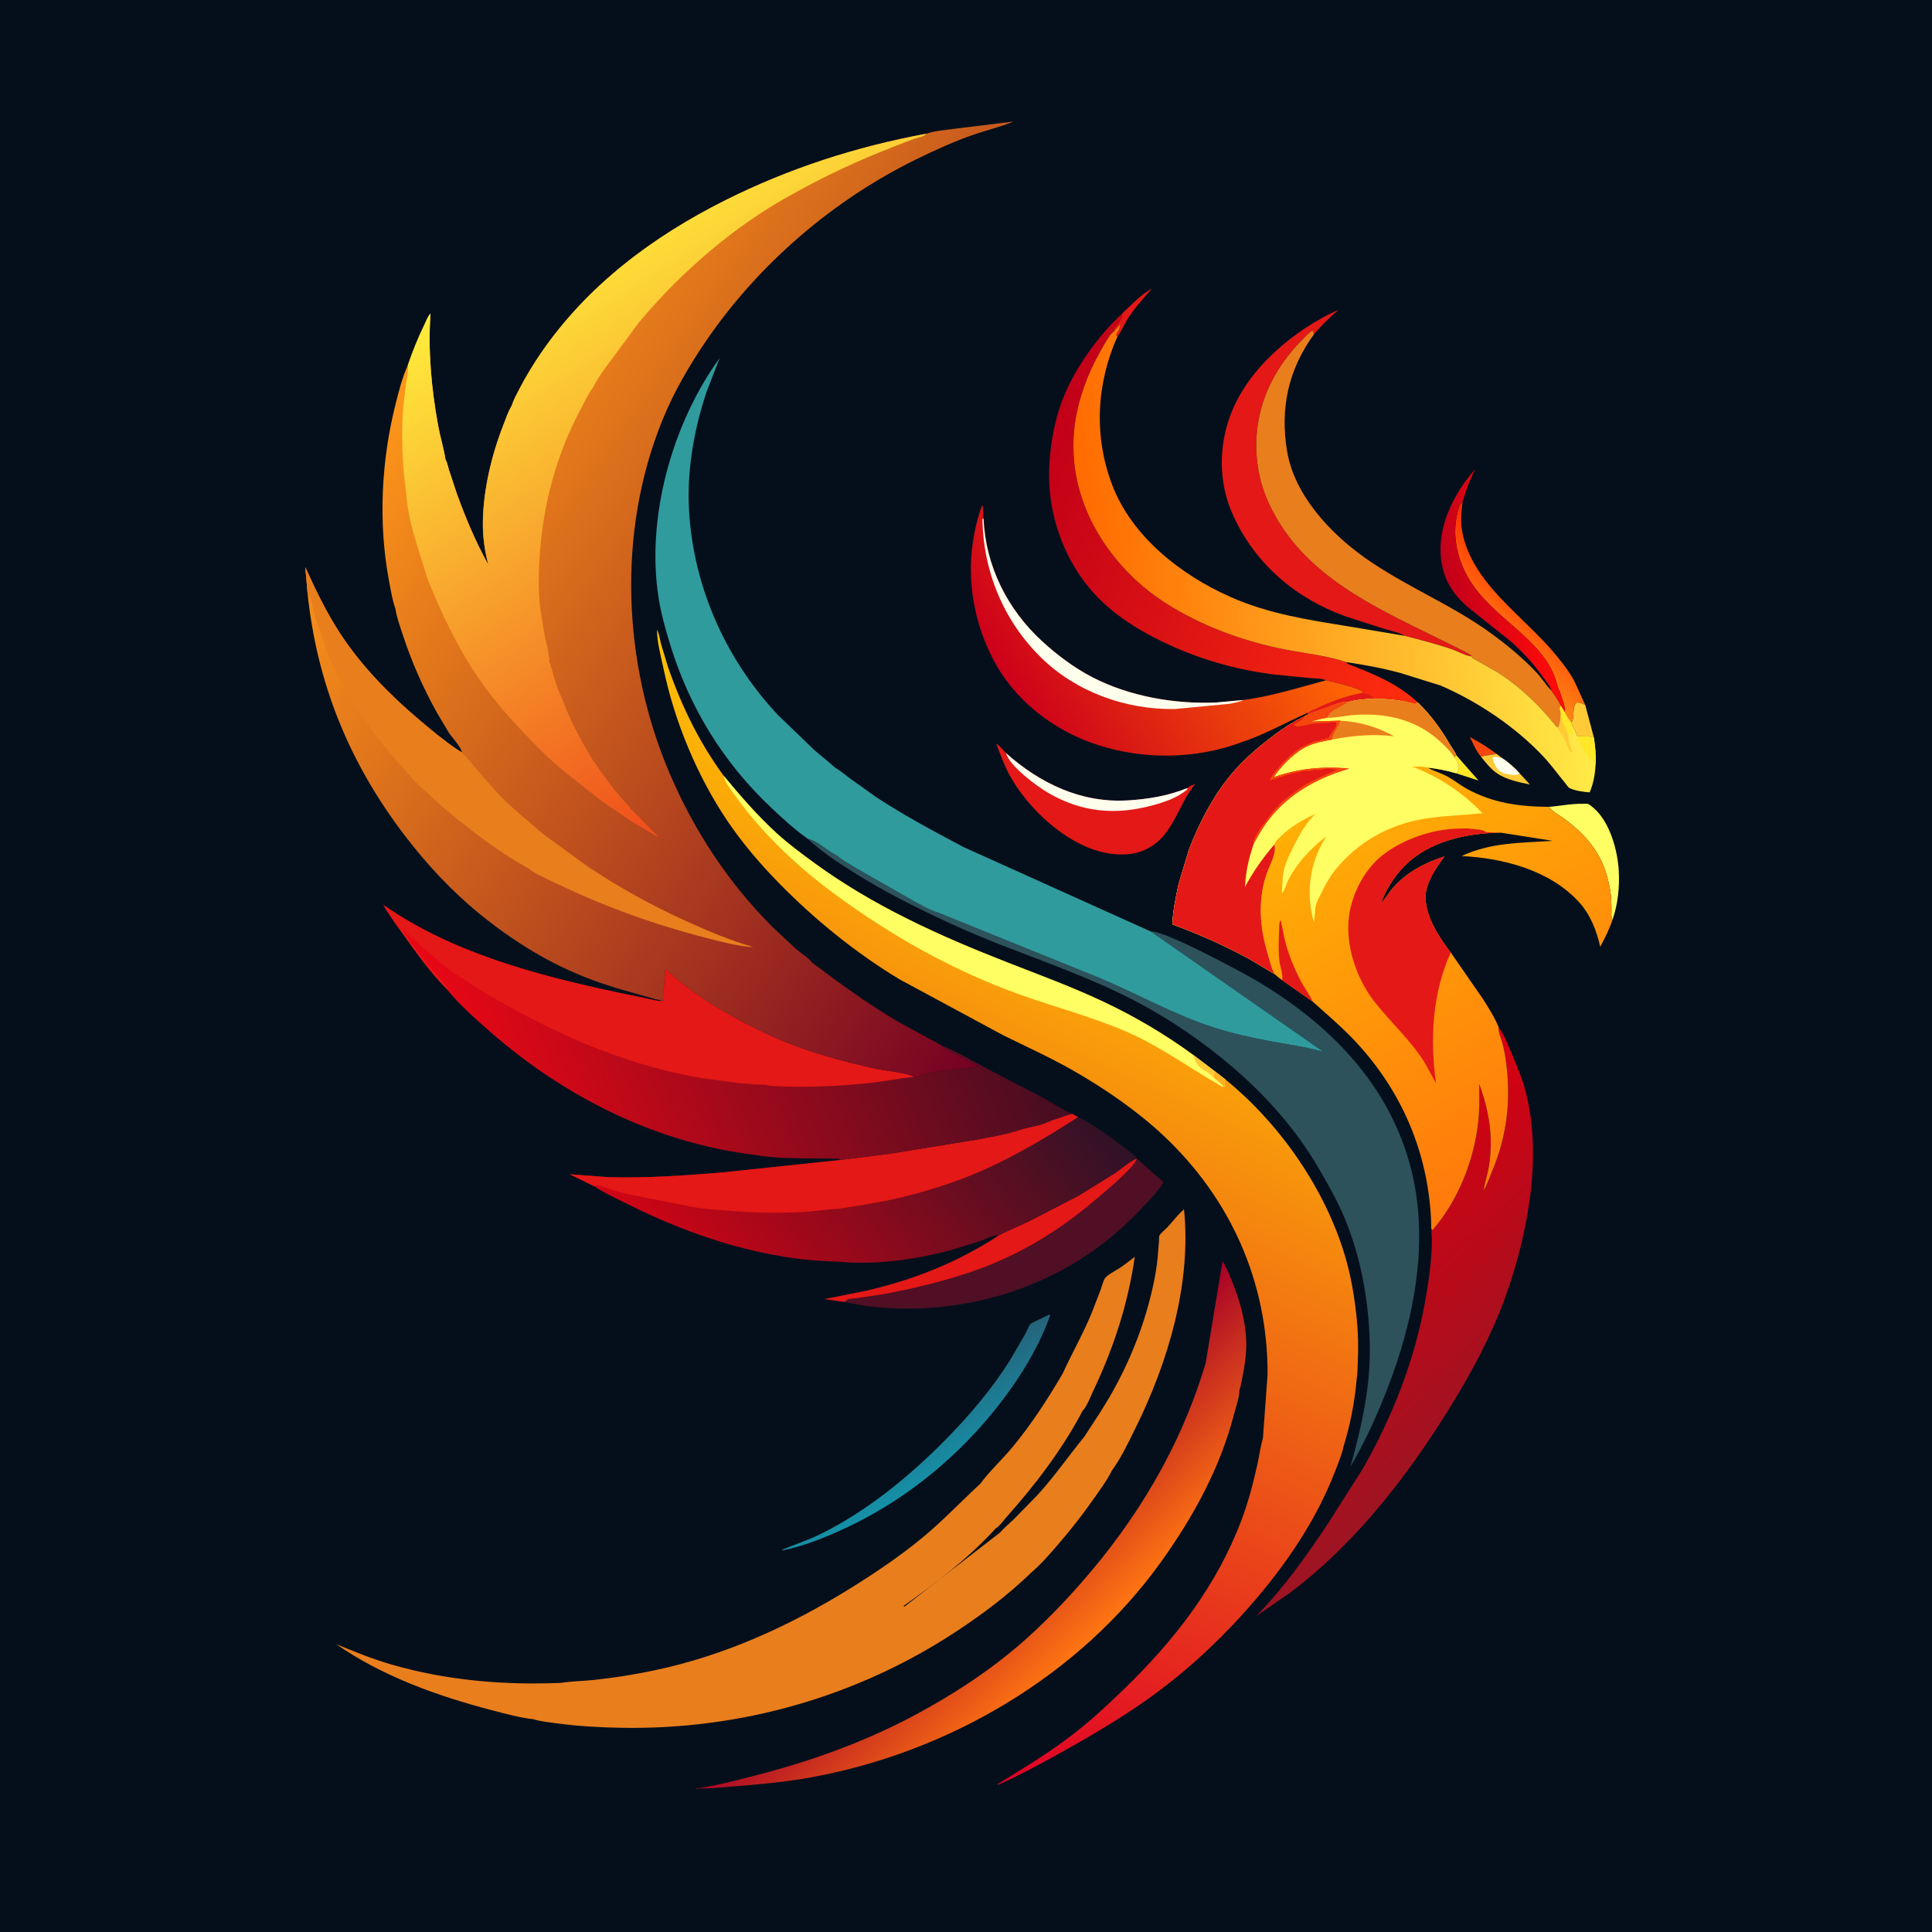
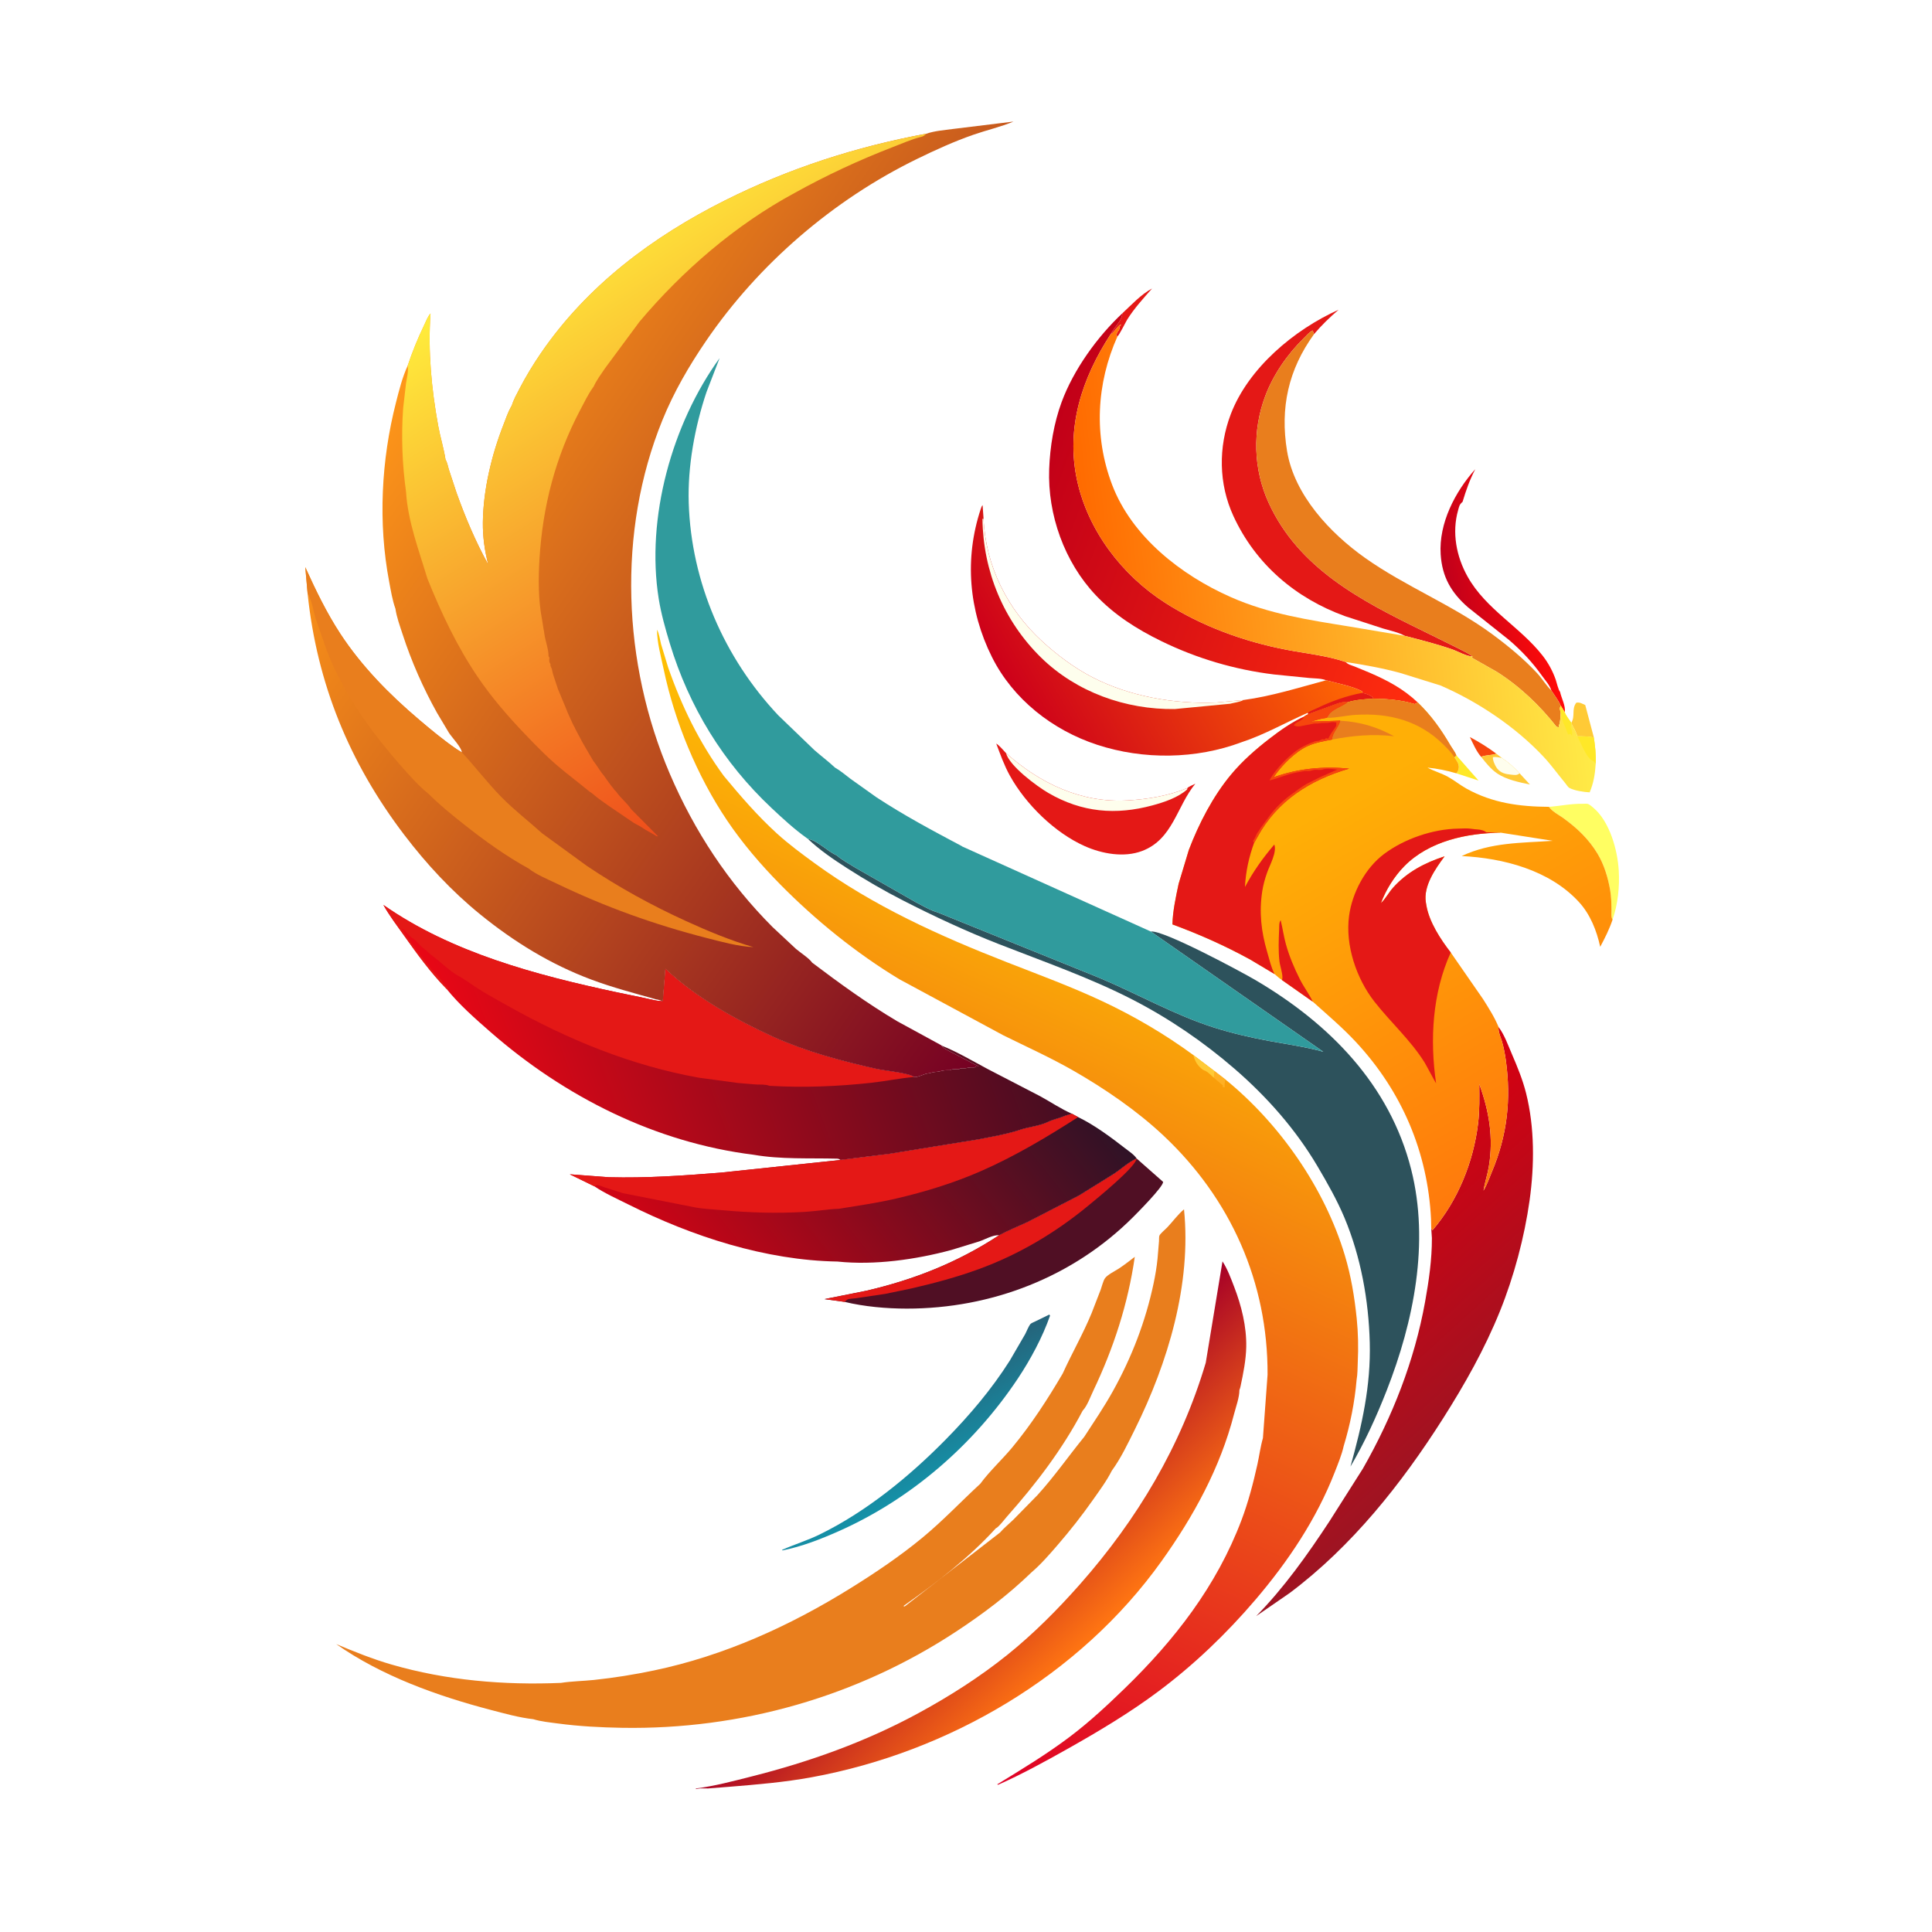
<svg xmlns="http://www.w3.org/2000/svg" version="1.1" style="display: block;" viewBox="0 0 2048 2048" width="1024" height="1024">
  <defs>
    <linearGradient id="Gradient1" gradientUnits="userSpaceOnUse" x1="1638.13" y1="613.451" x2="1574.87" y2="683.549">
      <stop class="stop0" offset="0" stop-opacity="1" stop-color="rgb(255,42,0)" />
      <stop class="stop1" offset="1" stop-opacity="1" stop-color="rgb(255,135,21)" />
    </linearGradient>
    <linearGradient id="Gradient2" gradientUnits="userSpaceOnUse" x1="1630.53" y1="622.121" x2="1537.6" y2="639.639">
      <stop class="stop0" offset="0" stop-opacity="1" stop-color="rgb(255,11,9)" />
      <stop class="stop1" offset="1" stop-opacity="1" stop-color="rgb(193,0,27)" />
    </linearGradient>
    <linearGradient id="Gradient3" gradientUnits="userSpaceOnUse" x1="966.893" y1="1472.57" x2="1011.7" y2="1555.37">
      <stop class="stop0" offset="0" stop-opacity="1" stop-color="rgb(37,100,123)" />
      <stop class="stop1" offset="1" stop-opacity="1" stop-color="rgb(21,144,167)" />
    </linearGradient>
    <linearGradient id="Gradient4" gradientUnits="userSpaceOnUse" x1="1537.57" y1="634.415" x2="1108.74" y2="474.188">
      <stop class="stop0" offset="0" stop-opacity="1" stop-color="rgb(255,45,14)" />
      <stop class="stop1" offset="1" stop-opacity="1" stop-color="rgb(194,0,24)" />
    </linearGradient>
    <linearGradient id="Gradient5" gradientUnits="userSpaceOnUse" x1="1351.8" y1="571.572" x2="1071.19" y2="731.848">
      <stop class="stop0" offset="0" stop-opacity="1" stop-color="rgb(255,104,3)" />
      <stop class="stop1" offset="1" stop-opacity="1" stop-color="rgb(205,0,26)" />
    </linearGradient>
    <linearGradient id="Gradient6" gradientUnits="userSpaceOnUse" x1="1152.21" y1="620.723" x2="1664.55" y2="566.873">
      <stop class="stop0" offset="0" stop-opacity="1" stop-color="rgb(255,106,0)" />
      <stop class="stop1" offset="1" stop-opacity="1" stop-color="rgb(255,235,71)" />
    </linearGradient>
    <linearGradient id="Gradient7" gradientUnits="userSpaceOnUse" x1="1145.62" y1="1748.17" x2="1014.57" y2="1615.03">
      <stop class="stop0" offset="0" stop-opacity="1" stop-color="rgb(255,117,18)" />
      <stop class="stop1" offset="1" stop-opacity="1" stop-color="rgb(166,0,39)" />
    </linearGradient>
    <linearGradient id="Gradient8" gradientUnits="userSpaceOnUse" x1="1377.44" y1="1299.48" x2="1566.13" y2="1507.46">
      <stop class="stop0" offset="0" stop-opacity="1" stop-color="rgb(214,0,17)" />
      <stop class="stop1" offset="1" stop-opacity="1" stop-color="rgb(158,20,34)" />
    </linearGradient>
    <linearGradient id="Gradient9" gradientUnits="userSpaceOnUse" x1="733.669" y1="1387.57" x2="1100.74" y2="1096.69">
      <stop class="stop0" offset="0" stop-opacity="1" stop-color="rgb(210,4,21)" />
      <stop class="stop1" offset="1" stop-opacity="1" stop-color="rgb(47,18,38)" />
    </linearGradient>
    <linearGradient id="Gradient10" gradientUnits="userSpaceOnUse" x1="499.676" y1="1185.3" x2="1061" y2="978.823">
      <stop class="stop0" offset="0" stop-opacity="1" stop-color="rgb(235,7,21)" />
      <stop class="stop1" offset="1" stop-opacity="1" stop-color="rgb(69,13,34)" />
    </linearGradient>
    <linearGradient id="Gradient11" gradientUnits="userSpaceOnUse" x1="1162.22" y1="882.092" x2="759.979" y2="1753.97">
      <stop class="stop0" offset="0" stop-opacity="1" stop-color="rgb(255,196,3)" />
      <stop class="stop1" offset="1" stop-opacity="1" stop-color="rgb(223,0,38)" />
    </linearGradient>
    <linearGradient id="Gradient12" gradientUnits="userSpaceOnUse" x1="1663.88" y1="1215.98" x2="1444.9" y2="833.814">
      <stop class="stop0" offset="0" stop-opacity="1" stop-color="rgb(255,121,12)" />
      <stop class="stop1" offset="1" stop-opacity="1" stop-color="rgb(255,175,6)" />
    </linearGradient>
    <linearGradient id="Gradient13" gradientUnits="userSpaceOnUse" x1="1228.43" y1="853.653" x2="472.063" y2="329.721">
      <stop class="stop0" offset="0" stop-opacity="1" stop-color="rgb(117,0,35)" />
      <stop class="stop1" offset="1" stop-opacity="1" stop-color="rgb(255,151,25)" />
    </linearGradient>
    <linearGradient id="Gradient14" gradientUnits="userSpaceOnUse" x1="936.153" y1="734.291" x2="616.572" y2="230.505">
      <stop class="stop0" offset="0" stop-opacity="1" stop-color="rgb(239,77,27)" />
      <stop class="stop1" offset="1" stop-opacity="1" stop-color="rgb(255,237,60)" />
    </linearGradient>
  </defs>
-   <path transform="translate(0,0)" fill="rgb(5,15,27)" d="M -0 -0 L 2048 0 L 2048 2048 L -0 2048 L -0 -0 z" />
  <path transform="translate(0,0)" fill="rgb(255,232,40)" d="M 1543.77 800.645 L 1567.31 827.432 L 1543.75 819.745 C 1545.24 818.093 1546.03 816.443 1546.34 814.241 C 1546.96 809.915 1544.05 806.051 1541.67 802.749 L 1543.77 800.645 z" />
  <path transform="translate(0,0)" fill="rgb(246,70,13)" d="M 1570.04 802.247 C 1564.96 796.509 1561.47 788.141 1558.12 781.307 C 1568.08 786.598 1577.16 792.227 1586.2 798.965 C 1580.78 800.874 1575.42 800.133 1570.04 802.247 z" />
  <path transform="translate(0,0)" fill="rgb(228,24,22)" d="M 1189.74 332.116 C 1199.28 323.28 1209.75 311.905 1221.23 305.85 C 1211.95 316.362 1202.32 326.859 1194.87 338.79 C 1193.43 341.101 1186.17 355.809 1184.59 356.511 L 1183.1 355.409 L 1184.01 353.25 C 1184.71 351.532 1184.24 352.294 1185.54 350.677 C 1187.55 348.159 1185.74 346.777 1188.5 344 C 1186.17 343.741 1181.3 351.934 1178.16 353.786 L 1177.36 354.235 C 1181.11 346.737 1189.29 340.392 1189.74 332.116 z" />
  <path transform="translate(0,0)" fill="rgb(255,202,54)" d="M 1665.67 766.13 C 1670.01 759.159 1665.69 751.574 1670.97 744.887 C 1674.6 744.159 1677.1 745.925 1680.42 747.35 L 1689.57 781.781 C 1683.76 780.482 1678.01 780.559 1672.1 780.524 C 1670.63 775.866 1668.08 771.374 1665.82 767.05 L 1665.67 766.13 z" />
  <path transform="translate(0,0)" fill="rgb(255,202,54)" d="M 1586.2 798.965 L 1592 803.43 C 1599.13 808.09 1605.1 813.467 1610.84 819.756 L 1621.76 831.61 C 1610.47 829.302 1597.22 826.545 1587.42 820.112 C 1580.7 815.693 1574.95 808.55 1570.04 802.247 C 1575.42 800.133 1580.78 800.874 1586.2 798.965 z" />
  <path transform="translate(0,0)" fill="rgb(254,254,237)" d="M 1610.84 819.756 C 1607.94 822.207 1605.53 821.502 1601.86 821.165 C 1595.68 820.599 1590.76 819.419 1586.83 814.374 C 1584.95 811.955 1582.07 805.607 1582.57 802.571 C 1585.86 802.149 1588.78 802.822 1592 803.43 C 1599.13 808.09 1605.1 813.467 1610.84 819.756 z" />
  <path transform="translate(0,0)" fill="rgb(255,254,98)" d="M 1641.95 855.282 C 1653.96 854.39 1665.42 851.83 1677.53 852.065 C 1678.9 852.092 1682.15 851.77 1683.37 852.218 C 1685.16 852.875 1687.77 855.191 1689.31 856.5 C 1706.46 871.163 1714.71 901.264 1715.95 922.87 C 1716.94 940.132 1715.06 958.387 1709.41 974.791 C 1707.6 972.399 1708.28 968.043 1708.25 965.064 C 1708.18 957.778 1708.05 950.535 1706.8 943.332 C 1704.51 930.208 1700.4 916.561 1693.54 905.1 C 1684.27 889.616 1671.7 877.688 1657.16 867.204 C 1652.75 864.031 1646.34 860.728 1642.98 856.62 L 1641.95 855.282 z" />
-   <path transform="translate(0,0)" fill="url(#Gradient1)" d="M 1550.38 531.965 C 1549.3 540.446 1548.39 548.949 1549.21 557.5 C 1551.25 578.586 1562.17 599.26 1574.98 615.743 C 1597.5 644.715 1627.61 667.452 1650.84 696.148 C 1658.36 705.441 1666.33 715.835 1671.12 726.852 L 1680.42 747.35 C 1677.1 745.925 1674.6 744.159 1670.97 744.887 C 1665.69 751.574 1670.01 759.159 1665.67 766.13 C 1663.31 762.699 1660.13 758.978 1658.71 755.06 C 1659.83 748.123 1655.17 740.322 1653.72 733.34 C 1652.07 731.935 1650.02 723.058 1649.19 720.672 C 1646 711.469 1641.27 702.749 1635.29 695.076 C 1611.45 664.527 1575.09 645.884 1555.71 611.254 C 1543.79 589.967 1538.88 564.465 1545.69 540.711 C 1546.89 536.496 1546.93 534.957 1550.38 531.965 z" />
  <path transform="translate(0,0)" fill="url(#Gradient2)" d="M 1644.54 731.97 C 1642.66 726.056 1638.33 721.579 1634.78 716.589 C 1624.67 702.343 1613.01 689.817 1599.72 678.459 L 1556.25 643.878 C 1538.37 628.289 1528.71 611.672 1527.17 587.594 C 1525.07 554.704 1542.49 521.188 1563.86 497.348 C 1557.74 509.043 1554.19 519.47 1550.38 531.965 C 1546.93 534.957 1546.89 536.496 1545.69 540.711 C 1538.88 564.465 1543.79 589.967 1555.71 611.254 C 1575.09 645.884 1611.45 664.527 1635.29 695.076 C 1641.27 702.749 1646 711.469 1649.19 720.672 C 1650.02 723.058 1652.07 731.935 1653.72 733.34 C 1655.17 740.322 1659.83 748.123 1658.71 755.06 L 1654.46 748.135 C 1652.12 742.538 1647.82 737.108 1644.54 731.97 z" />
  <path transform="translate(0,0)" fill="url(#Gradient3)" d="M 1112.31 1393.5 L 1113.11 1394.62 C 1105.13 1417.48 1092.31 1441.31 1078.86 1461.47 C 1032.24 1531.36 966.016 1588.95 889.07 1623.13 C 870.091 1631.56 849.93 1639.41 829.5 1643.52 L 828.98 1642.93 C 842.197 1637.11 855.854 1632.97 868.906 1626.59 C 918.446 1602.38 964.145 1564.99 1002.72 1525.72 C 1028.05 1499.93 1051.02 1472.86 1070.43 1442.29 L 1086.61 1414.43 C 1088.33 1411.28 1090.16 1406.09 1092.38 1403.44 C 1093.08 1402.6 1096.42 1401.28 1097.47 1400.72 L 1112.31 1393.5 z" />
  <path transform="translate(0,0)" fill="rgb(228,24,22)" d="M 1258.75 835.333 C 1259.68 833.996 1265.41 831.651 1267.11 830.779 C 1247.32 854.733 1243.47 889.536 1210.83 902.013 C 1191.63 909.349 1168.29 905.127 1149.97 896.98 C 1118.07 882.789 1087.35 852.61 1070.5 822.211 C 1064.41 811.223 1060.46 799.901 1056.04 788.194 C 1059.85 790.601 1063.22 795.01 1066.38 798.284 C 1102.36 830.377 1146.09 851.356 1195.25 848.457 C 1217.14 847.165 1238.31 843.622 1258.75 835.333 z" />
  <path transform="translate(0,0)" fill="rgb(254,254,237)" d="M 1258.75 835.333 L 1258.37 836.913 C 1248.59 845.526 1234.23 850.326 1221.82 853.697 C 1182.7 864.328 1146.79 861.163 1111.5 840.687 C 1098.88 833.366 1070.12 812.053 1066.38 798.284 C 1102.36 830.377 1146.09 851.356 1195.25 848.457 C 1217.14 847.165 1238.31 843.622 1258.75 835.333 z" />
  <path transform="translate(0,0)" fill="rgb(228,24,22)" d="M 1489.14 674.017 C 1482.34 670.196 1473.44 668.45 1466 666.206 L 1425.94 653.215 C 1373.4 634.222 1331.01 598.054 1307.5 547.088 C 1291.77 512.984 1291.36 474.072 1304.65 439.121 C 1323.25 390.18 1372.02 349.381 1418.94 328.362 C 1409.41 336.528 1401.04 344.617 1392.93 354.213 L 1391.5 350.287 C 1388.09 351.838 1384.96 355.633 1382.27 358.263 C 1364.91 375.234 1349.84 396.846 1341.26 419.672 C 1327.46 456.387 1328.51 497.351 1344.82 533 C 1376.67 602.611 1443.05 636.897 1508.57 668.882 L 1544.16 686.471 C 1549.73 689.368 1555.89 692.07 1560.92 695.83 C 1554.83 695.915 1545.24 690.37 1539.19 688.287 C 1522.72 682.609 1505.97 678.395 1489.14 674.017 z" />
  <path transform="translate(0,0)" fill="rgb(80,15,36)" d="M 1204.88 1228.07 L 1232.97 1252.86 C 1232.97 1258.1 1206.45 1284.84 1201.34 1289.96 C 1137.68 1353.75 1050.98 1387.25 961.183 1387.18 C 939.676 1387.16 916.157 1385.11 895.296 1380.04 L 874 1377.11 L 918.329 1368.24 C 969.182 1356.49 1015.53 1338 1059.18 1309.37 C 1069.16 1304.01 1079.78 1299.85 1090.01 1295.01 L 1143.71 1267.31 L 1181.17 1244.04 C 1188.61 1239.03 1196.75 1231.52 1204.88 1228.07 z" />
  <path transform="translate(0,0)" fill="rgb(228,24,22)" d="M 1204.88 1228.07 C 1204 1237.05 1162.64 1270.63 1152.88 1278.66 C 1118.41 1306.99 1079.96 1329.8 1038 1345.16 C 1014.25 1353.87 989.978 1360.35 965.344 1365.98 L 938.312 1371.58 L 907.153 1376.21 C 905.137 1376.5 900.009 1376.62 898.381 1377.54 C 897.227 1378.19 896.325 1379.21 895.296 1380.04 L 874 1377.11 L 918.329 1368.24 C 969.182 1356.49 1015.53 1338 1059.18 1309.37 C 1069.16 1304.01 1079.78 1299.85 1090.01 1295.01 L 1143.71 1267.31 L 1181.17 1244.04 C 1188.61 1239.03 1196.75 1231.52 1204.88 1228.07 z" />
  <path transform="translate(0,0)" fill="rgb(233,126,29)" d="M 1560.92 695.83 C 1555.89 692.07 1549.73 689.368 1544.16 686.471 L 1508.57 668.882 C 1443.05 636.897 1376.67 602.611 1344.82 533 C 1328.51 497.351 1327.46 456.387 1341.26 419.672 C 1349.84 396.846 1364.91 375.234 1382.27 358.263 C 1384.96 355.633 1388.09 351.838 1391.5 350.287 L 1392.93 354.213 C 1365.72 391.764 1356.78 432.462 1364.33 478.137 C 1372.04 524.762 1409.99 565.17 1447.07 591.428 C 1490.04 621.857 1539.61 641.131 1581.87 672.317 C 1598.64 684.688 1615.3 698.403 1629.49 713.696 C 1634.82 719.439 1638.94 726.602 1644.54 731.97 C 1647.82 737.108 1652.12 742.538 1654.46 748.135 C 1652.92 751.223 1653.67 752.073 1654.47 755.343 C 1653.95 759.776 1654.28 765.101 1652.51 769 L 1652.23 771.091 L 1649.86 770.229 C 1632.03 747.617 1610.89 727.443 1586.46 712.027 L 1561.79 698.08 L 1560.22 697.116 L 1560.92 695.83 z" />
  <path transform="translate(0,0)" fill="url(#Gradient4)" d="M 1189.74 332.116 C 1189.29 340.392 1181.11 346.737 1177.36 354.235 C 1147.04 400.686 1129.66 453.12 1141.7 508.971 C 1153.22 562.41 1189.4 609.691 1235.07 638.957 C 1273.98 663.889 1318.68 680.114 1363.96 688.819 C 1384.08 692.688 1407.33 695.078 1426.64 701.804 C 1428.7 704.406 1432.8 705.297 1435.81 706.466 L 1451.99 713.149 C 1471.16 721.464 1487.67 730.224 1502.92 744.684 L 1499.5 746.358 C 1485.13 741.856 1470.01 740.845 1455.08 740.609 L 1455.73 739.675 C 1452.59 736.862 1448.11 735.297 1444.02 734.515 C 1444.25 733.613 1444.15 734.154 1444.22 732.878 C 1432.67 727.06 1418.14 724.533 1405.72 721.116 C 1400.65 718.987 1393.42 719.228 1387.87 718.701 L 1350.5 714.958 C 1308.81 709.861 1268.49 697.951 1230.79 679.493 C 1205.07 666.907 1181.34 651.894 1161.58 630.973 C 1128.29 595.737 1110.43 545.603 1112.17 497.253 C 1113.03 473.505 1117.16 448.441 1125.41 426.102 C 1138.05 391.887 1163.12 357.017 1189.74 332.116 z" />
  <path transform="translate(0,0)" fill="url(#Gradient5)" d="M 1039.58 539.696 C 1040.12 538.308 1040.51 536.524 1041.6 535.5 L 1042.62 549.95 C 1044.74 599.901 1067.87 645.921 1104.5 679.562 C 1120.61 694.359 1138.54 707.845 1158 717.917 C 1197.19 738.204 1245.36 746.625 1289.34 744.671 L 1318.25 742.024 C 1347.88 738.063 1376.89 728.842 1405.72 721.116 C 1418.14 724.533 1432.67 727.06 1444.22 732.878 C 1444.15 734.154 1444.25 733.613 1444.02 734.515 C 1448.11 735.297 1452.59 736.862 1455.73 739.675 L 1455.08 740.609 C 1446.11 741.185 1436.8 741.79 1428.18 744.502 C 1422.08 743.59 1417.55 746.03 1411.95 747.926 L 1386.92 757.035 L 1386.34 755.577 C 1362.97 765.783 1340.49 778.771 1316.23 786.738 C 1267.79 804.911 1212.1 805.58 1162.96 789.466 C 1115.74 773.982 1073.9 741.271 1051.51 696.5 C 1026.9 647.275 1022.23 591.958 1039.58 539.696 z" />
  <path transform="translate(0,0)" fill="rgb(228,24,22)" d="M 1444.02 734.515 C 1448.11 735.297 1452.59 736.862 1455.73 739.675 L 1455.08 740.609 C 1446.11 741.185 1436.8 741.79 1428.18 744.502 C 1422.08 743.59 1417.55 746.03 1411.95 747.926 L 1386.92 757.035 L 1386.34 755.577 C 1388.79 753.65 1393.04 752.176 1395.9 750.786 C 1410.44 743.708 1428.09 737.262 1444.02 734.515 z" />
  <path transform="translate(0,0)" fill="rgb(254,254,237)" d="M 1303.91 746.019 L 1245.27 751.618 C 1193.3 752.335 1140.97 733.661 1103.62 697.093 C 1063.84 658.145 1042.13 605.654 1041.45 550 L 1042.62 549.95 C 1044.74 599.901 1067.87 645.921 1104.5 679.562 C 1120.61 694.359 1138.54 707.845 1158 717.917 C 1197.19 738.204 1245.36 746.625 1289.34 744.671 L 1318.25 742.024 C 1313.42 744.434 1308.98 744.643 1303.91 746.019 z" />
  <path transform="translate(0,0)" fill="url(#Gradient6)" d="M 1177.36 354.235 L 1178.16 353.786 C 1181.3 351.934 1186.17 343.741 1188.5 344 C 1185.74 346.777 1187.55 348.159 1185.54 350.677 C 1184.24 352.294 1184.71 351.532 1184.01 353.25 L 1183.1 355.409 L 1184.59 356.511 C 1162.21 406.615 1159.3 462.183 1178.85 513.763 C 1199.76 568.917 1252.07 609.669 1304.48 632.862 C 1345.55 651.04 1387.63 657.202 1431.52 664.327 L 1489.14 674.017 C 1505.97 678.395 1522.72 682.609 1539.19 688.287 C 1545.24 690.37 1554.83 695.915 1560.92 695.83 L 1560.22 697.116 L 1561.79 698.08 L 1586.46 712.027 C 1610.89 727.443 1632.03 747.617 1649.86 770.229 L 1652.23 771.091 L 1652.51 769 C 1654.28 765.101 1653.95 759.776 1654.47 755.343 C 1653.67 752.073 1652.92 751.223 1654.46 748.135 L 1658.71 755.06 C 1660.13 758.978 1663.31 762.699 1665.67 766.13 L 1665.82 767.05 C 1668.08 771.374 1670.63 775.866 1672.1 780.524 C 1678.01 780.559 1683.76 780.482 1689.57 781.781 C 1690.84 790.834 1692.03 800.38 1691.53 809.53 C 1690.85 820.3 1689.33 829.998 1685.11 839.94 C 1678.96 839.592 1668.84 838.158 1663.44 835.138 C 1662.13 834.407 1659.8 830.823 1658.77 829.586 C 1651.28 820.62 1644.56 811.129 1636.58 802.565 C 1606.87 770.697 1566.74 743.822 1526.94 726.617 L 1484.15 713.309 C 1465.7 708.269 1445.58 704.627 1426.64 701.804 C 1407.33 695.078 1384.08 692.688 1363.96 688.819 C 1318.68 680.114 1273.98 663.889 1235.07 638.957 C 1189.4 609.691 1153.22 562.41 1141.7 508.971 C 1129.66 453.12 1147.04 400.686 1177.36 354.235 z" />
  <path transform="translate(0,0)" fill="rgb(255,232,40)" d="M 1672.1 780.524 C 1678.01 780.559 1683.76 780.482 1689.57 781.781 C 1690.84 790.834 1692.03 800.38 1691.53 809.53 C 1689.15 805.788 1687.29 806.508 1685 803.98 C 1679.82 798.262 1675.56 787.517 1672.1 780.524 z" />
-   <path transform="translate(0,0)" fill="rgb(255,202,54)" d="M 1654.47 755.343 C 1653.67 752.073 1652.92 751.223 1654.46 748.135 L 1658.71 755.06 C 1660.13 758.978 1663.31 762.699 1665.67 766.13 L 1665.82 767.05 C 1665.38 768.517 1664.54 769.848 1665.08 771.313 L 1665.51 772.5 L 1666.06 773.812 C 1666.8 776.015 1666.54 778.225 1666.4 780.5 L 1665 777.931 L 1663.23 778.416 L 1662.43 778.625 C 1662.79 783.55 1663.05 787.848 1665.12 792.375 C 1665.86 793.986 1666.34 795.208 1666.55 797 L 1665.5 798.29 C 1662.81 795.281 1661.13 789.198 1659.12 785.332 C 1656.39 780.088 1653.1 775.171 1649.86 770.229 L 1652.23 771.091 L 1652.51 769 C 1654.28 765.101 1653.95 759.776 1654.47 755.343 z" />
  <path transform="translate(0,0)" fill="rgb(255,232,40)" d="M 1654.47 755.343 C 1653.67 752.073 1652.92 751.223 1654.46 748.135 L 1658.71 755.06 C 1660.13 758.978 1663.31 762.699 1665.67 766.13 L 1665.82 767.05 C 1665.38 768.517 1664.54 769.848 1665.08 771.313 L 1665.51 772.5 L 1666.06 773.812 C 1666.8 776.015 1666.54 778.225 1666.4 780.5 L 1665 777.931 L 1663.23 778.416 L 1662.43 778.625 C 1661.81 778.215 1659.34 770.454 1658.54 769.062 C 1655.92 764.491 1655.77 760.335 1654.47 755.343 z" />
  <path transform="translate(0,0)" fill="url(#Gradient7)" d="M 1278.15 1444.55 L 1295.89 1337.1 C 1301.23 1345.28 1304.78 1355.02 1308.27 1364.11 C 1316 1384.2 1321.48 1406.15 1321.07 1427.79 C 1320.82 1441.5 1317.9 1456.13 1315.04 1469.49 C 1314.73 1470.93 1314.38 1472.18 1313.82 1473.53 C 1313.84 1481.28 1310.12 1491.33 1308.14 1499 C 1293.39 1556.13 1265.3 1607.3 1231.18 1655.04 C 1144.65 1776.14 1005.92 1857.23 860.662 1883.91 C 831.39 1889.29 801.864 1891.75 772.241 1894.13 L 750.5 1895.83 C 746.8 1895.94 743.174 1895.43 739.5 1896.13 L 737.5 1896.55 L 737.87 1895.84 C 757.361 1893.37 777.949 1887.87 797 1883.05 C 858.24 1867.55 917.089 1846.58 972.733 1816.46 C 1005.9 1798.5 1038.02 1778.09 1067.48 1754.49 C 1095.3 1732.2 1121.16 1706.17 1144.72 1679.49 C 1205.54 1610.61 1251.91 1532.97 1278.15 1444.55 z" />
  <path transform="translate(0,0)" fill="url(#Gradient8)" d="M 1588.55 1088.7 C 1594.85 1097.05 1598.59 1107.93 1602.72 1117.48 C 1608.48 1130.84 1614.1 1144.52 1617.66 1158.65 C 1626.86 1195.17 1626.61 1235.34 1621.43 1272.44 C 1615.97 1311.56 1604.84 1353.14 1590.04 1389.82 C 1573.78 1430.08 1552.81 1467.22 1529.57 1503.8 C 1485.73 1572.82 1432.88 1639.41 1367.04 1688.71 L 1331.59 1713.15 C 1360.97 1683.26 1386.11 1647.92 1409.08 1612.93 L 1444.71 1556.79 C 1476.06 1501.79 1499.41 1442.39 1510.65 1379.99 C 1514.65 1357.78 1517.95 1335.02 1517.87 1312.39 L 1517.18 1302.2 L 1518.5 1304.09 C 1545.37 1272.94 1562.05 1231.42 1566.84 1190.83 C 1568.48 1176.96 1568.27 1163.01 1568.06 1149.07 C 1578.58 1177.95 1583.31 1205.86 1578.24 1236.61 C 1576.82 1245.21 1573.87 1253.46 1572.62 1262.07 C 1576.25 1256.04 1578.67 1248.84 1581.41 1242.35 C 1597.74 1203.64 1602.02 1165.36 1596.23 1123.88 C 1595.3 1117.24 1594.03 1110.43 1592.14 1104 C 1590.89 1099.77 1588.52 1094.74 1588.51 1090.34 L 1588.55 1088.7 z" />
  <path transform="translate(0,0)" fill="rgb(45,82,92)" d="M 856.288 889.168 C 866.584 890.984 876.893 902.275 886.895 906.708 C 892.748 911.842 900.406 915.789 907 919.97 L 970.924 956.48 C 978.148 960.145 986.103 965.024 993.846 967.16 L 1165.48 1036.6 C 1205.99 1053.62 1245.3 1076.08 1287.16 1089.32 C 1306.13 1095.32 1325.97 1099.91 1345.53 1103.5 C 1364.6 1107.01 1384.06 1109.71 1402.75 1114.91 L 1219.95 987.463 C 1232.8 985.485 1316.1 1030.26 1331 1039.02 C 1409.05 1084.93 1473.13 1149.69 1495.89 1239.59 C 1515.55 1317.24 1498.64 1400.81 1469.94 1474 C 1459.08 1501.7 1446.66 1529.02 1431.53 1554.67 C 1443.75 1510.89 1453.21 1468.95 1452.01 1423.19 C 1450.83 1378.35 1442.57 1332.37 1425.2 1290.89 C 1417.29 1272.01 1407 1253.94 1396.61 1236.33 C 1373.41 1197.05 1342.92 1162.57 1308.5 1132.81 C 1275.72 1104.47 1239.61 1079.79 1201.06 1059.91 C 1155.43 1036.38 1106.08 1019.31 1058.35 1000.59 C 1023.82 987.051 990.229 971.408 957.224 954.521 C 936.924 944.133 917.311 932.748 898.132 920.426 C 883.597 911.088 868.839 901.077 856.288 889.168 z" />
  <path transform="translate(0,0)" fill="url(#Gradient9)" d="M 1136.36 1180.64 L 1142.88 1184.19 C 1160.14 1192.52 1177.41 1205.4 1192.52 1217.13 C 1196.24 1220.02 1202.43 1224.1 1204.88 1228.07 C 1196.75 1231.52 1188.61 1239.03 1181.17 1244.04 L 1143.71 1267.31 L 1090.01 1295.01 C 1079.78 1299.85 1069.16 1304.01 1059.18 1309.37 C 1052.54 1308.89 1044.39 1313.81 1038 1315.95 L 1008.5 1325.02 C 970.655 1335.24 926.854 1341.4 887.709 1337.29 C 811.447 1336.01 733.604 1310.64 666.074 1276.76 C 654.039 1270.72 641.152 1265.04 630 1257.51 L 603.987 1244.8 L 645.407 1247.9 C 685.043 1248.95 724.522 1246.21 764 1243.04 L 890.939 1229.62 L 943.531 1223 L 1036.98 1207.8 C 1051.52 1204.95 1067.8 1202.18 1081.78 1197.49 C 1091.05 1194.39 1101.37 1193.74 1110.43 1189.46 C 1113.9 1187.82 1117.89 1186.5 1121.56 1185.4 L 1124.5 1184.47 C 1127.82 1183.12 1130.92 1181.99 1134.42 1181.11 L 1136.36 1180.64 z" />
  <path transform="translate(0,0)" fill="rgb(228,24,22)" d="M 1136.36 1180.64 L 1142.88 1184.19 C 1109.48 1205.58 1075.99 1225.58 1039.57 1241.55 C 1010.97 1254.08 980.413 1263.43 950.012 1270.5 C 929.909 1275.17 909.767 1278.03 889.452 1281.34 C 877.231 1281.77 864.986 1283.95 852.748 1284.67 C 823.399 1286.39 794.428 1285.49 765.173 1282.84 C 755.562 1281.97 745.124 1281.51 735.688 1279.68 L 660.406 1264.84 L 641.189 1258.76 C 639.271 1258.08 634.927 1256.08 633 1256.35 C 631.938 1256.5 631 1257.13 630 1257.51 L 603.987 1244.8 L 645.407 1247.9 C 685.043 1248.95 724.522 1246.21 764 1243.04 L 890.939 1229.62 L 943.531 1223 L 1036.98 1207.8 C 1051.52 1204.95 1067.8 1202.18 1081.78 1197.49 C 1091.05 1194.39 1101.37 1193.74 1110.43 1189.46 C 1113.9 1187.82 1117.89 1186.5 1121.56 1185.4 L 1124.5 1184.47 C 1127.82 1183.12 1130.92 1181.99 1134.42 1181.11 L 1136.36 1180.64 z" />
  <path transform="translate(0,0)" fill="rgb(48,155,157)" d="M 856.288 889.168 L 855.057 888.297 C 841.755 878.786 829.725 867.676 817.834 856.5 C 766.468 808.221 730.489 749.366 710.012 681.979 C 705.345 666.621 700.788 650.476 698.255 634.616 C 684.601 549.138 712.252 449.493 762.815 379.593 L 748.927 415.583 C 736.533 452.453 728.842 494.312 730.081 533.284 C 732.742 616.964 767.598 697.323 824.938 758.217 L 863.151 795.017 C 870.357 801.366 878.11 807.087 885.099 813.674 C 890.892 816.918 896.234 821.589 901.556 825.575 L 929 845.113 C 958.437 864.449 988.826 880.649 1019.88 897.11 L 1019.91 897.274 L 1219.95 987.463 L 1402.75 1114.91 C 1384.06 1109.71 1364.6 1107.01 1345.53 1103.5 C 1325.97 1099.91 1306.13 1095.32 1287.16 1089.32 C 1245.3 1076.08 1205.99 1053.62 1165.48 1036.6 L 993.846 967.16 C 986.103 965.024 978.148 960.145 970.924 956.48 L 907 919.97 C 900.406 915.789 892.748 911.842 886.895 906.708 C 876.893 902.275 866.584 890.984 856.288 889.168 z" />
  <path transform="translate(0,0)" fill="url(#Gradient10)" d="M 473.387 1048.3 C 456.511 1031.05 442.448 1011.58 428.506 991.971 C 420.881 981.246 412.878 970.755 406.417 959.271 C 478.775 1009.9 568.331 1033.56 653.658 1051.83 L 683.5 1058 C 689.667 1059.29 697.323 1061.58 703.614 1061.2 L 702.632 1061.4 L 705.377 1027.02 C 738.448 1058.08 779.239 1080.51 820.196 1099.35 C 855.98 1115.21 891.482 1124.62 929.5 1133.15 C 937.687 1134.99 963.763 1137.4 968.92 1141.67 C 972.369 1142.28 978.894 1138.81 982.5 1138.06 C 984.096 1137.73 985.573 1137.68 987.139 1137.13 C 990.435 1135.99 993.514 1136.45 996.5 1135.57 C 1000.37 1134.44 1002.89 1134.42 1007 1134.51 C 1009.46 1132.87 1013.51 1133.51 1016.5 1133.51 C 1018.45 1131.56 1022 1132.97 1024.75 1132.14 C 1027.36 1131.36 1030.28 1131.56 1033 1131.51 C 1034.97 1130.2 1035.24 1130.51 1037.5 1130.51 L 1004.16 1113.12 C 1002.18 1112.11 1000.84 1111.35 999.316 1109.74 L 998.028 1108.34 C 1014.75 1114.98 1031.35 1124.93 1047.3 1133.38 L 1102.63 1162.05 C 1113.69 1168.08 1124.85 1175.65 1136.36 1180.64 L 1134.42 1181.11 C 1130.92 1181.99 1127.82 1183.12 1124.5 1184.47 L 1121.56 1185.4 C 1117.89 1186.5 1113.9 1187.82 1110.43 1189.46 C 1101.37 1193.74 1091.05 1194.39 1081.78 1197.49 C 1067.8 1202.18 1051.52 1204.95 1036.98 1207.8 L 943.531 1223 L 890.939 1229.62 C 889.713 1228.7 888.859 1228.26 887.296 1228.22 C 857.901 1227.46 827.998 1229.15 798.848 1224.09 C 694.615 1211.13 598.437 1162.64 519.769 1093.85 C 503.794 1079.88 486.684 1064.9 473.387 1048.3 z" />
  <path transform="translate(0,0)" fill="rgb(228,24,22)" d="M 473.387 1048.3 C 456.511 1031.05 442.448 1011.58 428.506 991.971 C 420.881 981.246 412.878 970.755 406.417 959.271 C 478.775 1009.9 568.331 1033.56 653.658 1051.83 L 683.5 1058 C 689.667 1059.29 697.323 1061.58 703.614 1061.2 L 702.632 1061.4 L 705.377 1027.02 C 738.448 1058.08 779.239 1080.51 820.196 1099.35 C 855.98 1115.21 891.482 1124.62 929.5 1133.15 C 937.687 1134.99 963.763 1137.4 968.92 1141.67 C 953.821 1142.95 938.936 1146.11 923.845 1147.77 C 888.06 1151.7 851.537 1153.15 815.599 1151 C 811.303 1149.34 805.946 1149.79 801.347 1149.61 L 782.459 1148.03 L 740.734 1142.39 C 669.093 1129.54 602.018 1101.98 538.791 1066.5 C 524.728 1058.61 510.11 1050.81 497 1041.39 L 490.5 1037.19 L 488.237 1035.76 C 479.647 1031.43 471.523 1024.04 464.192 1017.81 C 460.687 1014.83 456.486 1012.14 453.323 1008.88 C 451.381 1006.87 449.019 1005.55 447 1003.66 C 443.961 1000.8 441.425 997.172 437.894 994.911 C 433.536 992.121 430.432 987.847 426.75 984.25 L 426.155 985.094 L 427.756 987.073 L 429.248 989.83 L 429.97 991.006 L 431.904 994.096 C 433.049 995.478 433.895 995.697 434.687 997.438 C 435.348 998.891 435.902 999.831 436.978 1001.04 C 438.176 1002.38 439.324 1003.33 440.161 1004.95 L 440.656 1006 L 444.978 1012.04 L 447.07 1014.25 C 448.397 1016.34 450.928 1018.48 451.727 1020.49 L 452 1021.5 C 453.66 1022.68 454.462 1023.43 455.588 1025.16 C 459.021 1030.45 464.396 1034.32 468.07 1039.25 C 469.194 1040.76 469.12 1041.72 470.708 1043.19 L 475.509 1048.16 L 473.387 1048.3 z" />
  <path transform="translate(0,0)" fill="rgb(233,126,29)" d="M 1149.37 1523.04 C 1159.8 1506.98 1170.43 1491.39 1179.76 1474.6 C 1199.78 1438.58 1214.39 1400.61 1222.9 1360.29 C 1224.72 1351.66 1226.17 1342.92 1227.05 1334.15 L 1228.59 1315.76 C 1228.68 1314.54 1228.53 1310.76 1229.03 1309.77 C 1230.25 1307.33 1235.26 1303.27 1237.33 1301.09 C 1243.21 1294.9 1248.55 1287.4 1255.09 1281.95 C 1263.18 1361.15 1238.01 1444.71 1203.06 1515.12 C 1195.74 1529.85 1188.28 1545.72 1178.55 1559.02 C 1173.1 1569.91 1165.31 1580.32 1158.31 1590.28 C 1146.81 1606.65 1134.48 1622.28 1121.42 1637.42 C 1112.68 1647.56 1103.45 1658.23 1093.26 1666.92 C 1068.68 1690.7 1042.21 1710.63 1013.69 1729.42 C 908.679 1798.59 785.137 1833.68 659.424 1831.55 C 636.768 1831.16 613.914 1829.98 591.441 1826.97 C 582.844 1825.82 573.563 1824.95 565.276 1822.42 C 550.512 1820.78 535.043 1816.45 520.645 1812.69 C 464.021 1797.92 404.677 1776.73 356.406 1742.81 C 375.738 1750.89 394.929 1758.66 415.091 1764.5 C 473.35 1781.37 534.226 1786.48 594.631 1783.93 C 606.102 1782.12 617.998 1782.03 629.588 1780.81 C 651 1778.55 672.226 1775.14 693.299 1770.73 C 767.71 1755.16 837.601 1723.41 901.9 1683.39 C 928.092 1667.09 953.622 1649.9 977.461 1630.27 C 999.419 1612.2 1018.34 1592.03 1039.13 1572.86 C 1049.03 1559.35 1062.29 1547.29 1073.07 1534.29 C 1093.25 1509.92 1110.51 1483.29 1126.5 1456.03 C 1136.29 1434.41 1148.11 1414.03 1157.17 1391.94 L 1166.82 1367 C 1167.91 1363.97 1169.5 1357.45 1171.39 1354.91 C 1174.3 1350.99 1182.01 1347.38 1186.18 1344.62 C 1191.97 1340.79 1197.42 1336.52 1202.92 1332.3 C 1195.77 1382.03 1180.47 1429.08 1158.85 1474.43 C 1155.98 1480.45 1152.31 1490.66 1147.69 1495.33 C 1126.38 1536.02 1097.96 1573.28 1067.53 1607.51 C 1065.24 1610.1 1058.36 1619.19 1055.57 1620.09 C 1026.86 1651.71 992.336 1677.95 957.591 1702.5 L 959 1702.9 L 1059.81 1624.75 L 1059.87 1624.76 C 1064.17 1619.81 1069.53 1615.42 1074.27 1610.87 L 1099.88 1584.74 C 1117.69 1565.12 1132.67 1543.53 1149.37 1523.04 z" />
  <path transform="translate(0,0)" fill="url(#Gradient11)" d="M 1338.76 1524.39 L 1343.67 1457.25 C 1344.14 1359.4 1304.62 1270.77 1233.41 1203.85 C 1205.05 1177.21 1171.01 1153.94 1137.3 1134.66 C 1113.42 1121 1088.17 1109.66 1063.53 1097.46 L 953.407 1038.07 C 907.515 1010.32 864.385 975.39 826.784 937.213 C 806.462 916.58 786.975 893.852 770.804 869.818 C 739.027 822.592 715.093 764.898 703.471 709.273 C 700.704 696.033 696.396 680.984 696.489 667.5 C 698.699 671.425 699.6 678.275 700.732 682.722 L 708.278 707.553 C 722.755 748.973 741.284 787.058 767.23 822.484 C 784.971 843.878 803.02 864.846 823.628 883.582 C 836.111 894.931 849.85 905.071 863.472 915.009 C 925.643 960.366 995.965 992.118 1067.36 1020.02 C 1101.17 1033.23 1135.74 1045.96 1168.62 1061.39 C 1202.31 1077.2 1235.02 1096.39 1265.02 1118.42 L 1287.33 1135.33 L 1298.8 1144.14 C 1356.54 1191.03 1404.12 1259.36 1425.54 1330.54 C 1432.15 1352.52 1435.84 1374.86 1438.17 1397.65 C 1439.74 1413.04 1440.03 1428.62 1439.29 1444.06 C 1439 1450.17 1439.15 1456.51 1438.07 1462.54 C 1436.01 1486.41 1431.35 1509.95 1424.37 1532.86 C 1422.36 1542.06 1418.33 1551.73 1414.92 1560.5 C 1395.47 1610.48 1365.34 1655.31 1330.69 1695.91 C 1300 1731.86 1265.63 1764.77 1227.74 1793.08 C 1197.76 1815.48 1164.77 1835.23 1132.18 1853.57 C 1108.19 1867.07 1083.2 1880.81 1058 1891.95 L 1057.09 1891.5 C 1083.64 1875.18 1109.83 1859.4 1134.72 1840.53 C 1154.99 1825.15 1173.67 1807.81 1191.92 1790.11 C 1245.07 1738.58 1289.62 1681.31 1316.03 1611.4 C 1323.19 1592.43 1328.47 1572.25 1332.87 1552.46 C 1334.92 1543.2 1336.13 1533.47 1338.76 1524.39 z" />
-   <path transform="translate(0,0)" fill="rgb(255,254,98)" d="M 767.23 822.484 C 784.971 843.878 803.02 864.846 823.628 883.582 C 836.111 894.931 849.85 905.071 863.472 915.009 C 925.643 960.366 995.965 992.118 1067.36 1020.02 C 1101.17 1033.23 1135.74 1045.96 1168.62 1061.39 C 1202.31 1077.2 1235.02 1096.39 1265.02 1118.42 L 1287.33 1135.33 L 1298.8 1144.14 C 1298.41 1147 1297.87 1149.56 1298.29 1152.44 C 1297.5 1152.38 1296.68 1152.38 1295.91 1152.16 C 1262.36 1133.2 1231.56 1110.16 1196.04 1094.48 C 1159.23 1078.23 1119.67 1068.06 1081.8 1054.54 C 1009.98 1028.91 944.253 991.765 883.119 946.495 C 844.121 917.618 807.057 882.52 778.866 842.88 C 774.682 836.998 768.298 829.654 767.23 822.484 z" />
  <path transform="translate(0,0)" fill="rgb(255,176,36)" d="M 1287.33 1135.33 L 1298.8 1144.14 C 1298.41 1147 1297.87 1149.56 1298.29 1152.44 C 1297.5 1152.38 1296.68 1152.38 1295.91 1152.16 L 1296.43 1150.62 L 1286.77 1142.58 L 1287.33 1135.33 z" />
  <path transform="translate(0,0)" fill="rgb(255,202,54)" d="M 1265.02 1118.42 L 1287.33 1135.33 L 1286.77 1142.58 C 1284.14 1140.21 1281.08 1136.82 1277.91 1135.27 C 1276.94 1134.79 1275.92 1134.56 1275.03 1133.91 C 1269.44 1129.83 1266.63 1124.96 1265.02 1118.42 z" />
  <path transform="translate(0,0)" fill="url(#Gradient12)" d="M 1455.08 740.609 C 1470.01 740.845 1485.13 741.856 1499.5 746.358 L 1502.92 744.684 C 1517.23 758.544 1527.51 773.06 1537.51 790.122 C 1539.39 793.337 1542.48 797.214 1543.77 800.645 L 1541.67 802.749 C 1544.05 806.051 1546.96 809.915 1546.34 814.241 C 1546.03 816.443 1545.24 818.093 1543.75 819.745 C 1533.83 816.788 1523.46 814.72 1513.16 813.711 C 1520.22 817.491 1528 819.622 1535 823.512 C 1541.75 827.258 1547.77 832.219 1554.52 835.969 C 1582.22 851.35 1610.87 855.088 1641.95 855.282 L 1642.98 856.62 C 1646.34 860.728 1652.75 864.031 1657.16 867.204 C 1671.7 877.688 1684.27 889.616 1693.54 905.1 C 1700.4 916.561 1704.51 930.208 1706.8 943.332 C 1708.05 950.535 1708.18 957.778 1708.25 965.064 C 1708.28 968.043 1707.6 972.399 1709.41 974.791 C 1706.02 984.976 1701.34 994.203 1696.29 1003.66 C 1692.52 986.406 1685.73 969.225 1673.64 956.064 C 1642.61 922.315 1593.52 909.602 1549.43 907.45 C 1580.4 892.796 1612.78 893.611 1646 891.316 L 1591.18 882.718 C 1555.11 882.974 1514.84 891.531 1488.64 918.18 C 1477.98 929.019 1469.19 943.088 1463.85 957.307 C 1468.89 952.589 1472.04 946.188 1476.67 941.013 C 1491.58 924.343 1510.38 914.573 1531.33 907.74 C 1521.61 920.829 1508.7 939.128 1511.46 956.48 L 1511.72 958 L 1511.98 959.613 C 1514.99 977.354 1526.95 995.64 1537.84 1009.67 L 1572.1 1059.1 C 1578.05 1068.56 1584.33 1078.35 1588.55 1088.7 L 1588.51 1090.34 C 1588.52 1094.74 1590.89 1099.77 1592.14 1104 C 1594.03 1110.43 1595.3 1117.24 1596.23 1123.88 C 1602.02 1165.36 1597.74 1203.64 1581.41 1242.35 C 1578.67 1248.84 1576.25 1256.04 1572.62 1262.07 C 1573.87 1253.46 1576.82 1245.21 1578.24 1236.61 C 1583.31 1205.86 1578.58 1177.95 1568.06 1149.07 C 1568.27 1163.01 1568.48 1176.96 1566.84 1190.83 C 1562.05 1231.42 1545.37 1272.94 1518.5 1304.09 L 1517.18 1302.2 L 1516.97 1292.48 C 1513.49 1221.23 1485.96 1156.87 1437.36 1104.6 C 1423.18 1089.35 1407.15 1075.78 1391.67 1061.89 L 1358.86 1038.84 C 1356.07 1037 1353.61 1034.73 1351.09 1032.56 L 1325.19 1017.09 C 1298.33 1002.41 1271.53 990.484 1242.83 979.895 C 1243.16 965.619 1246.48 950.838 1249.4 936.875 L 1260.21 900.996 C 1270.87 873.019 1285.82 844.037 1305.06 821 C 1317.04 806.658 1330.8 794.558 1345.56 783.146 C 1357.04 774.26 1369.71 765.302 1383.02 759.344 L 1383.1 758.983 L 1386.92 757.035 L 1411.95 747.926 C 1417.55 746.03 1422.08 743.59 1428.18 744.502 C 1436.8 741.79 1446.11 741.185 1455.08 740.609 z" />
  <path transform="translate(0,0)" fill="rgb(228,24,22)" d="M 1358.86 1038.84 L 1359.24 1037.91 C 1360.3 1033.85 1356.84 1023.83 1356.29 1019.17 C 1354.97 1007.87 1355.45 996.197 1355.96 984.863 C 1356.09 981.9 1355.65 977.869 1357.56 975.5 C 1359.66 983.882 1360.75 992.354 1363.07 1000.74 C 1366.66 1013.74 1372 1026.35 1378.08 1038.36 C 1382.16 1046.43 1387.86 1053.84 1391.67 1061.89 L 1358.86 1038.84 z" />
  <path transform="translate(0,0)" fill="rgb(228,24,22)" d="M 1537.84 1009.67 C 1518.35 1052.6 1515.58 1102.23 1522.33 1148.35 C 1521.93 1148.21 1511.61 1128.64 1510.11 1126.25 C 1495.16 1102.41 1474.18 1083.78 1456.96 1061.8 C 1437.83 1037.37 1425.91 1002.1 1430.06 971 C 1433.35 946.399 1447.11 920.298 1467.15 905.266 C 1488.62 889.168 1518.84 878.84 1545.65 878.37 C 1550.26 878.289 1555.41 877.856 1559.94 878.582 L 1563.44 879.032 C 1567.26 879.307 1570.89 879.431 1574.28 881.408 L 1575.5 882.218 L 1591.18 882.718 C 1555.11 882.974 1514.84 891.531 1488.64 918.18 C 1477.98 929.019 1469.19 943.088 1463.85 957.307 C 1468.89 952.589 1472.04 946.188 1476.67 941.013 C 1491.58 924.343 1510.38 914.573 1531.33 907.74 C 1521.61 920.829 1508.7 939.128 1511.46 956.48 L 1511.72 958 L 1511.98 959.613 C 1514.99 977.354 1526.95 995.64 1537.84 1009.67 z" />
-   <path transform="translate(0,0)" fill="rgb(255,254,98)" d="M 1455.08 740.609 C 1470.01 740.845 1485.13 741.856 1499.5 746.358 L 1502.92 744.684 C 1517.23 758.544 1527.51 773.06 1537.51 790.122 C 1539.39 793.337 1542.48 797.214 1543.77 800.645 L 1541.67 802.749 C 1544.05 806.051 1546.96 809.915 1546.34 814.241 C 1546.03 816.443 1545.24 818.093 1543.75 819.745 C 1533.83 816.788 1523.46 814.72 1513.16 813.711 C 1508.09 812.236 1502.35 812.727 1497.1 812.698 C 1524.54 822.974 1551.46 840.689 1571.47 862.115 C 1550.15 864.236 1528.65 864.632 1507.5 868.334 C 1471.57 874.621 1439.31 892.96 1416.16 921.236 C 1409.79 929.013 1404.89 938.069 1400.41 947.031 C 1398.35 951.141 1395.83 955.563 1394.84 960.059 C 1393.56 965.815 1394.02 971.703 1392.69 977.483 C 1384.69 949.149 1387.55 919.614 1401.7 893.769 L 1405.97 886.423 C 1389.21 899.847 1376.29 912.986 1366.09 932 C 1363.91 936.053 1361.77 944.033 1358.79 947.16 C 1359.3 938.958 1359.21 929.893 1361.09 921.9 C 1362.95 913.934 1367.01 905.809 1370.63 898.471 C 1377.3 884.973 1383.55 873.597 1394.28 862.821 C 1381.14 868.823 1369.13 875.635 1358.6 885.672 C 1356.15 888.006 1352.72 890.96 1351.19 893.977 L 1350.82 895.232 C 1353.8 903.32 1346.02 916.942 1343.16 925.068 C 1340.95 931.331 1339.1 937.931 1338.08 944.5 C 1334.59 967.008 1336.9 987.395 1343.27 1009.12 C 1345.53 1016.8 1347.38 1025.44 1351.09 1032.56 L 1325.19 1017.09 C 1298.33 1002.41 1271.53 990.484 1242.83 979.895 C 1243.16 965.619 1246.48 950.838 1249.4 936.875 L 1260.21 900.996 C 1270.87 873.019 1285.82 844.037 1305.06 821 C 1317.04 806.658 1330.8 794.558 1345.56 783.146 C 1357.04 774.26 1369.71 765.302 1383.02 759.344 L 1383.1 758.983 L 1386.92 757.035 L 1411.95 747.926 C 1417.55 746.03 1422.08 743.59 1428.18 744.502 C 1436.8 741.79 1446.11 741.185 1455.08 740.609 z" />
  <path transform="translate(0,0)" fill="rgb(233,126,29)" d="M 1420.67 763.938 C 1441.94 765.264 1459.06 770.302 1477.75 780.412 C 1455.22 777.861 1434.28 779.718 1412 783.949 C 1412.34 776.383 1418.92 771.469 1420.67 763.938 z" />
  <path transform="translate(0,0)" fill="rgb(233,126,29)" d="M 1455.08 740.609 C 1470.01 740.845 1485.13 741.856 1499.5 746.358 L 1502.92 744.684 C 1517.23 758.544 1527.51 773.06 1537.51 790.122 C 1539.39 793.337 1542.48 797.214 1543.77 800.645 L 1541.67 802.749 C 1538.65 797.707 1534.15 793.323 1529.99 789.198 C 1504.43 763.845 1472.09 755.517 1436.81 757.796 C 1427.02 758.428 1417.12 760.947 1407.39 760.928 L 1406.47 760.913 L 1408.5 757.771 C 1411.8 752.262 1421.75 749.178 1427.17 745.247 L 1428.18 744.502 C 1436.8 741.79 1446.11 741.185 1455.08 740.609 z" />
  <path transform="translate(0,0)" fill="rgb(228,24,22)" d="M 1386.92 757.035 L 1411.95 747.926 C 1417.55 746.03 1422.08 743.59 1428.18 744.502 L 1427.17 745.247 C 1421.75 749.178 1411.8 752.262 1408.5 757.771 L 1406.47 760.913 C 1400.47 761.607 1394.99 763.301 1389.2 764.925 L 1420.67 763.938 C 1418.92 771.469 1412.34 776.383 1412 783.949 C 1403.27 785.6 1394.04 787.211 1385.91 790.94 C 1372.99 796.867 1358.71 811.238 1350.75 822.908 L 1350.3 823.909 C 1376.06 814.575 1402.85 812.135 1430.07 814.77 C 1388.71 826.896 1353.94 848.631 1332.79 887.463 L 1329.65 893.062 L 1329.53 893.093 C 1323.84 908.713 1320.6 923.631 1319.7 940.255 C 1328.63 923.553 1338.57 909.622 1350.82 895.232 C 1353.8 903.32 1346.02 916.942 1343.16 925.068 C 1340.95 931.331 1339.1 937.931 1338.08 944.5 C 1334.59 967.008 1336.9 987.395 1343.27 1009.12 C 1345.53 1016.8 1347.38 1025.44 1351.09 1032.56 L 1325.19 1017.09 C 1298.33 1002.41 1271.53 990.484 1242.83 979.895 C 1243.16 965.619 1246.48 950.838 1249.4 936.875 L 1260.21 900.996 C 1270.87 873.019 1285.82 844.037 1305.06 821 C 1317.04 806.658 1330.8 794.558 1345.56 783.146 C 1357.04 774.26 1369.71 765.302 1383.02 759.344 L 1383.1 758.983 L 1386.92 757.035 z" />
  <path transform="translate(0,0)" fill="rgb(246,70,13)" d="M 1386.92 757.035 L 1411.95 747.926 C 1417.55 746.03 1422.08 743.59 1428.18 744.502 L 1427.17 745.247 C 1421.75 749.178 1411.8 752.262 1408.5 757.771 L 1406.47 760.913 C 1400.47 761.607 1394.99 763.301 1389.2 764.925 L 1420.67 763.938 C 1418.92 771.469 1412.34 776.383 1412 783.949 C 1403.27 785.6 1394.04 787.211 1385.91 790.94 C 1372.99 796.867 1358.71 811.238 1350.75 822.908 L 1350.3 823.909 C 1376.06 814.575 1402.85 812.135 1430.07 814.77 C 1388.71 826.896 1353.94 848.631 1332.79 887.463 L 1329.65 893.062 L 1329.53 893.093 L 1328.51 892.631 L 1328.51 891 C 1330.89 888.225 1331.43 884.619 1333.64 881.786 C 1335.13 879.871 1336.16 877.739 1337.65 875.828 L 1346 864.5 C 1352.1 856.328 1360.22 848.406 1368.5 842.401 C 1374.01 838.405 1379.08 834.505 1385 831 L 1399.51 823.75 L 1417.57 815.812 C 1412.98 815.262 1406.69 814.2 1402.29 815.688 C 1399.03 816.79 1396.72 815.746 1393.51 816.054 C 1390.8 816.313 1389.54 817.518 1386.4 817.331 C 1384.77 817.235 1383.54 817.096 1381.91 817.416 L 1380.65 817.729 L 1373 819.131 C 1363.45 821.137 1355.03 825.021 1345.68 827.323 C 1352.15 814.77 1369.12 797.439 1381.75 791.109 C 1384.83 789.57 1387.74 788.125 1391 787 L 1392.51 786.5 C 1394.72 785.584 1393.19 785.814 1395.19 785.618 C 1397.26 785.415 1398.57 785.32 1400.41 784.223 C 1402.08 783.225 1402.14 783.634 1404 784 L 1405.5 782.51 L 1408 783 L 1408.51 782 C 1410.21 778.378 1413.13 774.28 1415.51 771 C 1416.92 769.06 1416.5 768.162 1416.51 765.72 C 1414.04 765.408 1412.57 765.169 1410.12 765.79 C 1406.24 766.775 1402.41 765.938 1398.51 766.768 C 1396.44 767.207 1394.39 766.663 1392.51 767.094 L 1378.65 769.805 C 1375.77 770.346 1373.87 770.124 1371.4 768.721 C 1374.1 765.048 1379.17 764.595 1381.96 760.846 L 1383.02 759.344 L 1383.1 758.983 L 1386.92 757.035 z" />
  <path transform="translate(0,0)" fill="url(#Gradient13)" d="M 982.031 141.715 C 990.574 138.738 1000.8 137.985 1009.74 136.76 L 1074.36 128.864 C 1060.92 134.488 1046.29 137.835 1032.5 142.6 C 1011.8 149.751 991.605 158.95 971.947 168.548 C 883.3 211.829 804.265 279.758 748.596 361.2 C 730.354 387.887 714.32 415.495 702.13 445.5 C 654.025 563.902 659.934 703.321 709.989 820.17 C 736.062 881.035 772.058 935.74 818.873 982.653 L 843.706 1005.83 C 848.19 1009.7 857.847 1015.85 860.905 1020.43 C 890.35 1042.66 919.27 1063.64 951.051 1082.53 L 998.004 1108.14 L 998.028 1108.34 L 999.316 1109.74 C 1000.84 1111.35 1002.18 1112.11 1004.16 1113.12 L 1037.5 1130.51 C 1035.24 1130.51 1034.97 1130.2 1033 1131.51 C 1030.28 1131.56 1027.36 1131.36 1024.75 1132.14 C 1022 1132.97 1018.45 1131.56 1016.5 1133.51 C 1013.51 1133.51 1009.46 1132.87 1007 1134.51 C 1002.89 1134.42 1000.37 1134.44 996.5 1135.57 C 993.514 1136.45 990.435 1135.99 987.139 1137.13 C 985.573 1137.68 984.096 1137.73 982.5 1138.06 C 978.894 1138.81 972.369 1142.28 968.92 1141.67 C 963.763 1137.4 937.687 1134.99 929.5 1133.15 C 891.482 1124.62 855.98 1115.21 820.196 1099.35 C 779.239 1080.51 738.448 1058.08 705.377 1027.02 L 702.632 1061.4 C 700.679 1060.65 698.982 1059.97 696.919 1059.59 L 695.5 1059.35 C 672.483 1052.86 649.391 1046.83 626.907 1038.42 C 583.574 1022.22 544.874 998.398 509.032 969.279 C 478.696 944.633 452.185 916.051 428.543 885.007 C 370.472 808.753 335.939 724.626 326.061 628.994 L 323.597 601.221 C 334.68 625.585 346.07 649.343 360.767 671.8 C 383.375 706.344 412.954 736.356 444.333 762.947 C 457.159 773.815 470.129 784.604 484.009 794.114 L 489.575 797.536 C 489.283 792.406 479.068 781.703 476.002 776.988 L 463.219 755.577 C 448.451 729.055 436.146 701.21 426.767 672.328 C 423.95 663.654 420.474 654.299 419.185 645.296 C 415.901 636.206 414.317 626.024 412.512 616.52 C 400.697 554.332 404.102 487.805 419.753 426.659 C 423.143 413.412 426.452 399.977 432.203 387.521 C 437.137 372.859 442.888 358.611 449.631 344.68 C 451.479 340.862 453.45 335.369 456.367 332.328 C 453.554 371.983 457.347 412.1 464.454 451.142 C 466.652 463.214 470.488 475.415 472.316 487.42 C 473.859 489.234 475.073 495.3 475.826 497.759 L 483.855 522.069 C 493.21 548.319 504.096 574.076 517.589 598.465 C 513.735 583.644 511.707 569.123 511.863 553.758 C 512.212 519.381 521.208 481.922 533.787 450 C 536.18 443.927 538.369 437.186 541.563 431.52 L 542.57 429.78 C 544.454 423.553 547.794 417.651 550.787 411.892 C 557.483 399.01 565.079 386.479 573.281 374.5 C 622.323 302.879 691.583 251.017 768.427 212.49 C 836.118 178.551 907.588 155.462 982.031 141.715 z" />
  <path transform="translate(0,0)" fill="rgb(233,126,29)" d="M 326.061 628.994 L 323.597 601.221 C 334.68 625.585 346.07 649.343 360.767 671.8 C 383.375 706.344 412.954 736.356 444.333 762.947 C 457.159 773.815 470.129 784.604 484.009 794.114 L 489.575 797.536 C 503.973 812.934 516.596 829.782 531.469 844.903 C 545.137 858.798 560.26 870.316 574.632 883.332 L 622.179 917.946 C 655.531 940.379 690.781 959.768 727.34 976.427 C 750.711 987.076 773.96 996.798 798.655 1003.99 C 782.764 1003.29 765.061 998.406 749.571 994.447 C 694.177 980.288 641.286 961.308 589.777 936.469 C 580.297 931.898 568.507 927.136 560.343 920.669 C 536.285 907.464 513.493 891.054 492 874.03 C 478.979 863.717 465.87 853.141 454.133 841.364 C 442.991 832.467 432.664 820.507 423.257 809.777 C 392.091 774.227 363.346 733.568 346.241 689.214 L 334.457 655.234 C 331.981 647.09 330.935 638.214 326.962 630.671 L 326.061 628.994 z" />
  <path transform="translate(0,0)" fill="url(#Gradient14)" d="M 542.57 429.78 C 544.454 423.553 547.794 417.651 550.787 411.892 C 557.483 399.01 565.079 386.479 573.281 374.5 C 622.323 302.879 691.583 251.017 768.427 212.49 C 836.118 178.551 907.588 155.462 982.031 141.715 C 979.822 143.679 979.025 144.468 976.164 145.176 C 966.315 147.615 955.914 152.252 946.429 155.903 C 910.717 169.651 875.626 186.012 842.185 204.635 C 779.741 238.316 723.254 287.077 677.73 341.221 L 641.085 390.77 C 637.021 396.783 632.244 403.206 629.281 409.814 L 628.354 411.095 C 623.238 418.284 619.229 426.701 615.105 434.5 C 588.842 484.174 575.165 536.893 571.861 592.891 C 570.645 613.499 570.593 635.068 574.336 655.445 L 574.647 657 C 575.373 661.034 575.747 664.99 576.619 669 L 577.036 672 C 578.139 679.527 581.537 688.203 581.5 695.658 L 582.433 697.189 L 582.229 699 C 582.183 701.181 582.317 702.21 583.51 704 C 583.51 706.315 583.409 705.903 584.51 708 C 585.295 709.494 585.437 712.045 586.005 713.75 L 586.51 715.5 L 591.473 730.495 L 600.005 750.995 L 602.005 755.995 L 607.005 766.995 C 607.921 769.138 609.167 770.717 610.005 772.995 L 617.802 787.617 L 625.195 800.297 L 629.005 806.75 L 630.847 809.135 L 633.51 813 L 636.755 817.782 C 637.705 819.355 638.867 820.566 640.005 821.995 L 642.727 825.86 L 647.005 831.75 C 648.373 833.745 649.746 834.83 651.005 836.995 L 653.005 838.995 L 654.51 841 C 658.885 846.805 665.128 851.832 669.005 857.75 L 697.51 886.5 C 695.412 886.5 696.476 886.785 694.688 885.599 C 690.282 882.677 685.279 880.582 681 877.51 C 678.236 875.526 674.47 873.941 671.504 872.069 L 646 854.755 C 640.252 850.578 634.056 846.595 628.763 841.88 C 627.145 840.439 625.224 839.466 623.5 838 L 618 833.51 L 599.75 819.005 L 596.94 816.674 C 582.195 804.867 569.075 791.398 556.062 777.743 C 537.848 758.628 521.086 739.27 506.234 717.342 C 484.341 685.019 467.628 649.453 453.067 613.343 C 444.154 583.535 432.298 552.743 430.42 521.33 C 426.347 492.137 425.26 462.161 427.355 432.752 L 430.418 406.21 C 431.373 399.895 433.142 393.895 432.203 387.521 C 437.137 372.859 442.888 358.611 449.631 344.68 C 451.479 340.862 453.45 335.369 456.367 332.328 C 453.554 371.983 457.347 412.1 464.454 451.142 C 466.652 463.214 470.488 475.415 472.316 487.42 C 473.859 489.234 475.073 495.3 475.826 497.759 L 483.855 522.069 C 493.21 548.319 504.096 574.076 517.589 598.465 C 513.735 583.644 511.707 569.123 511.863 553.758 C 512.212 519.381 521.208 481.922 533.787 450 C 536.18 443.927 538.369 437.186 541.563 431.52 L 542.57 429.78 z" />
</svg>